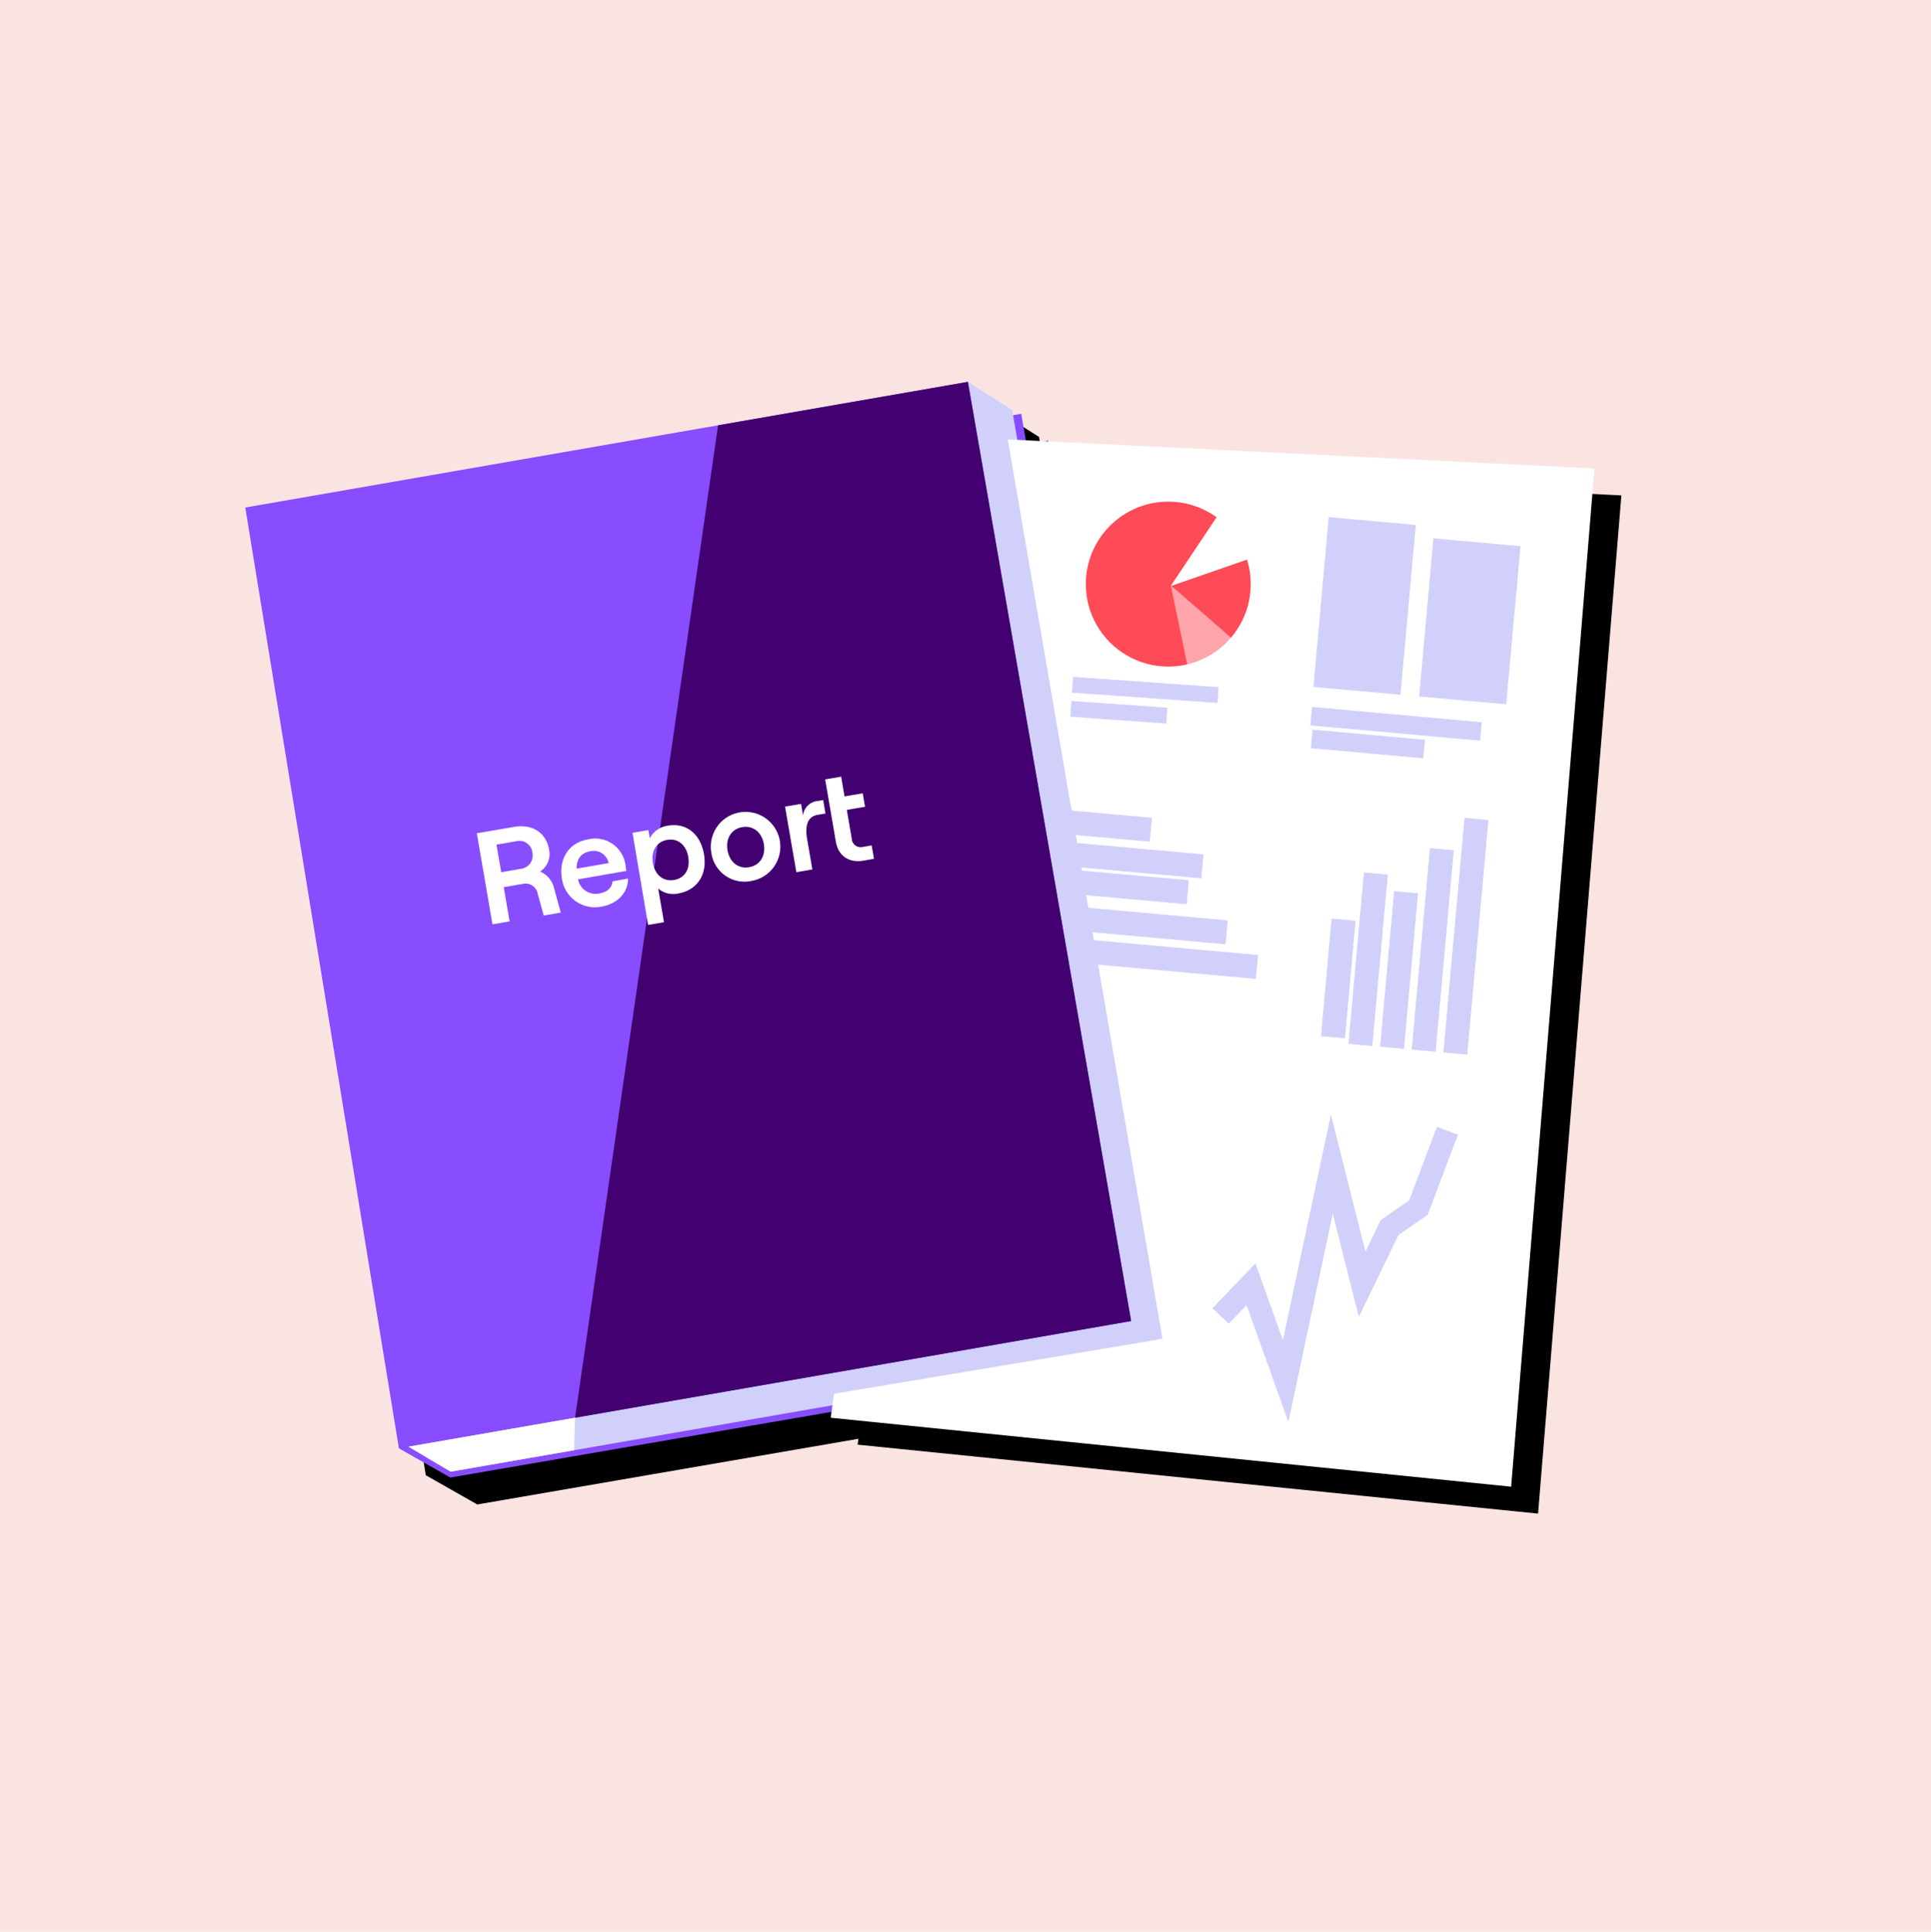
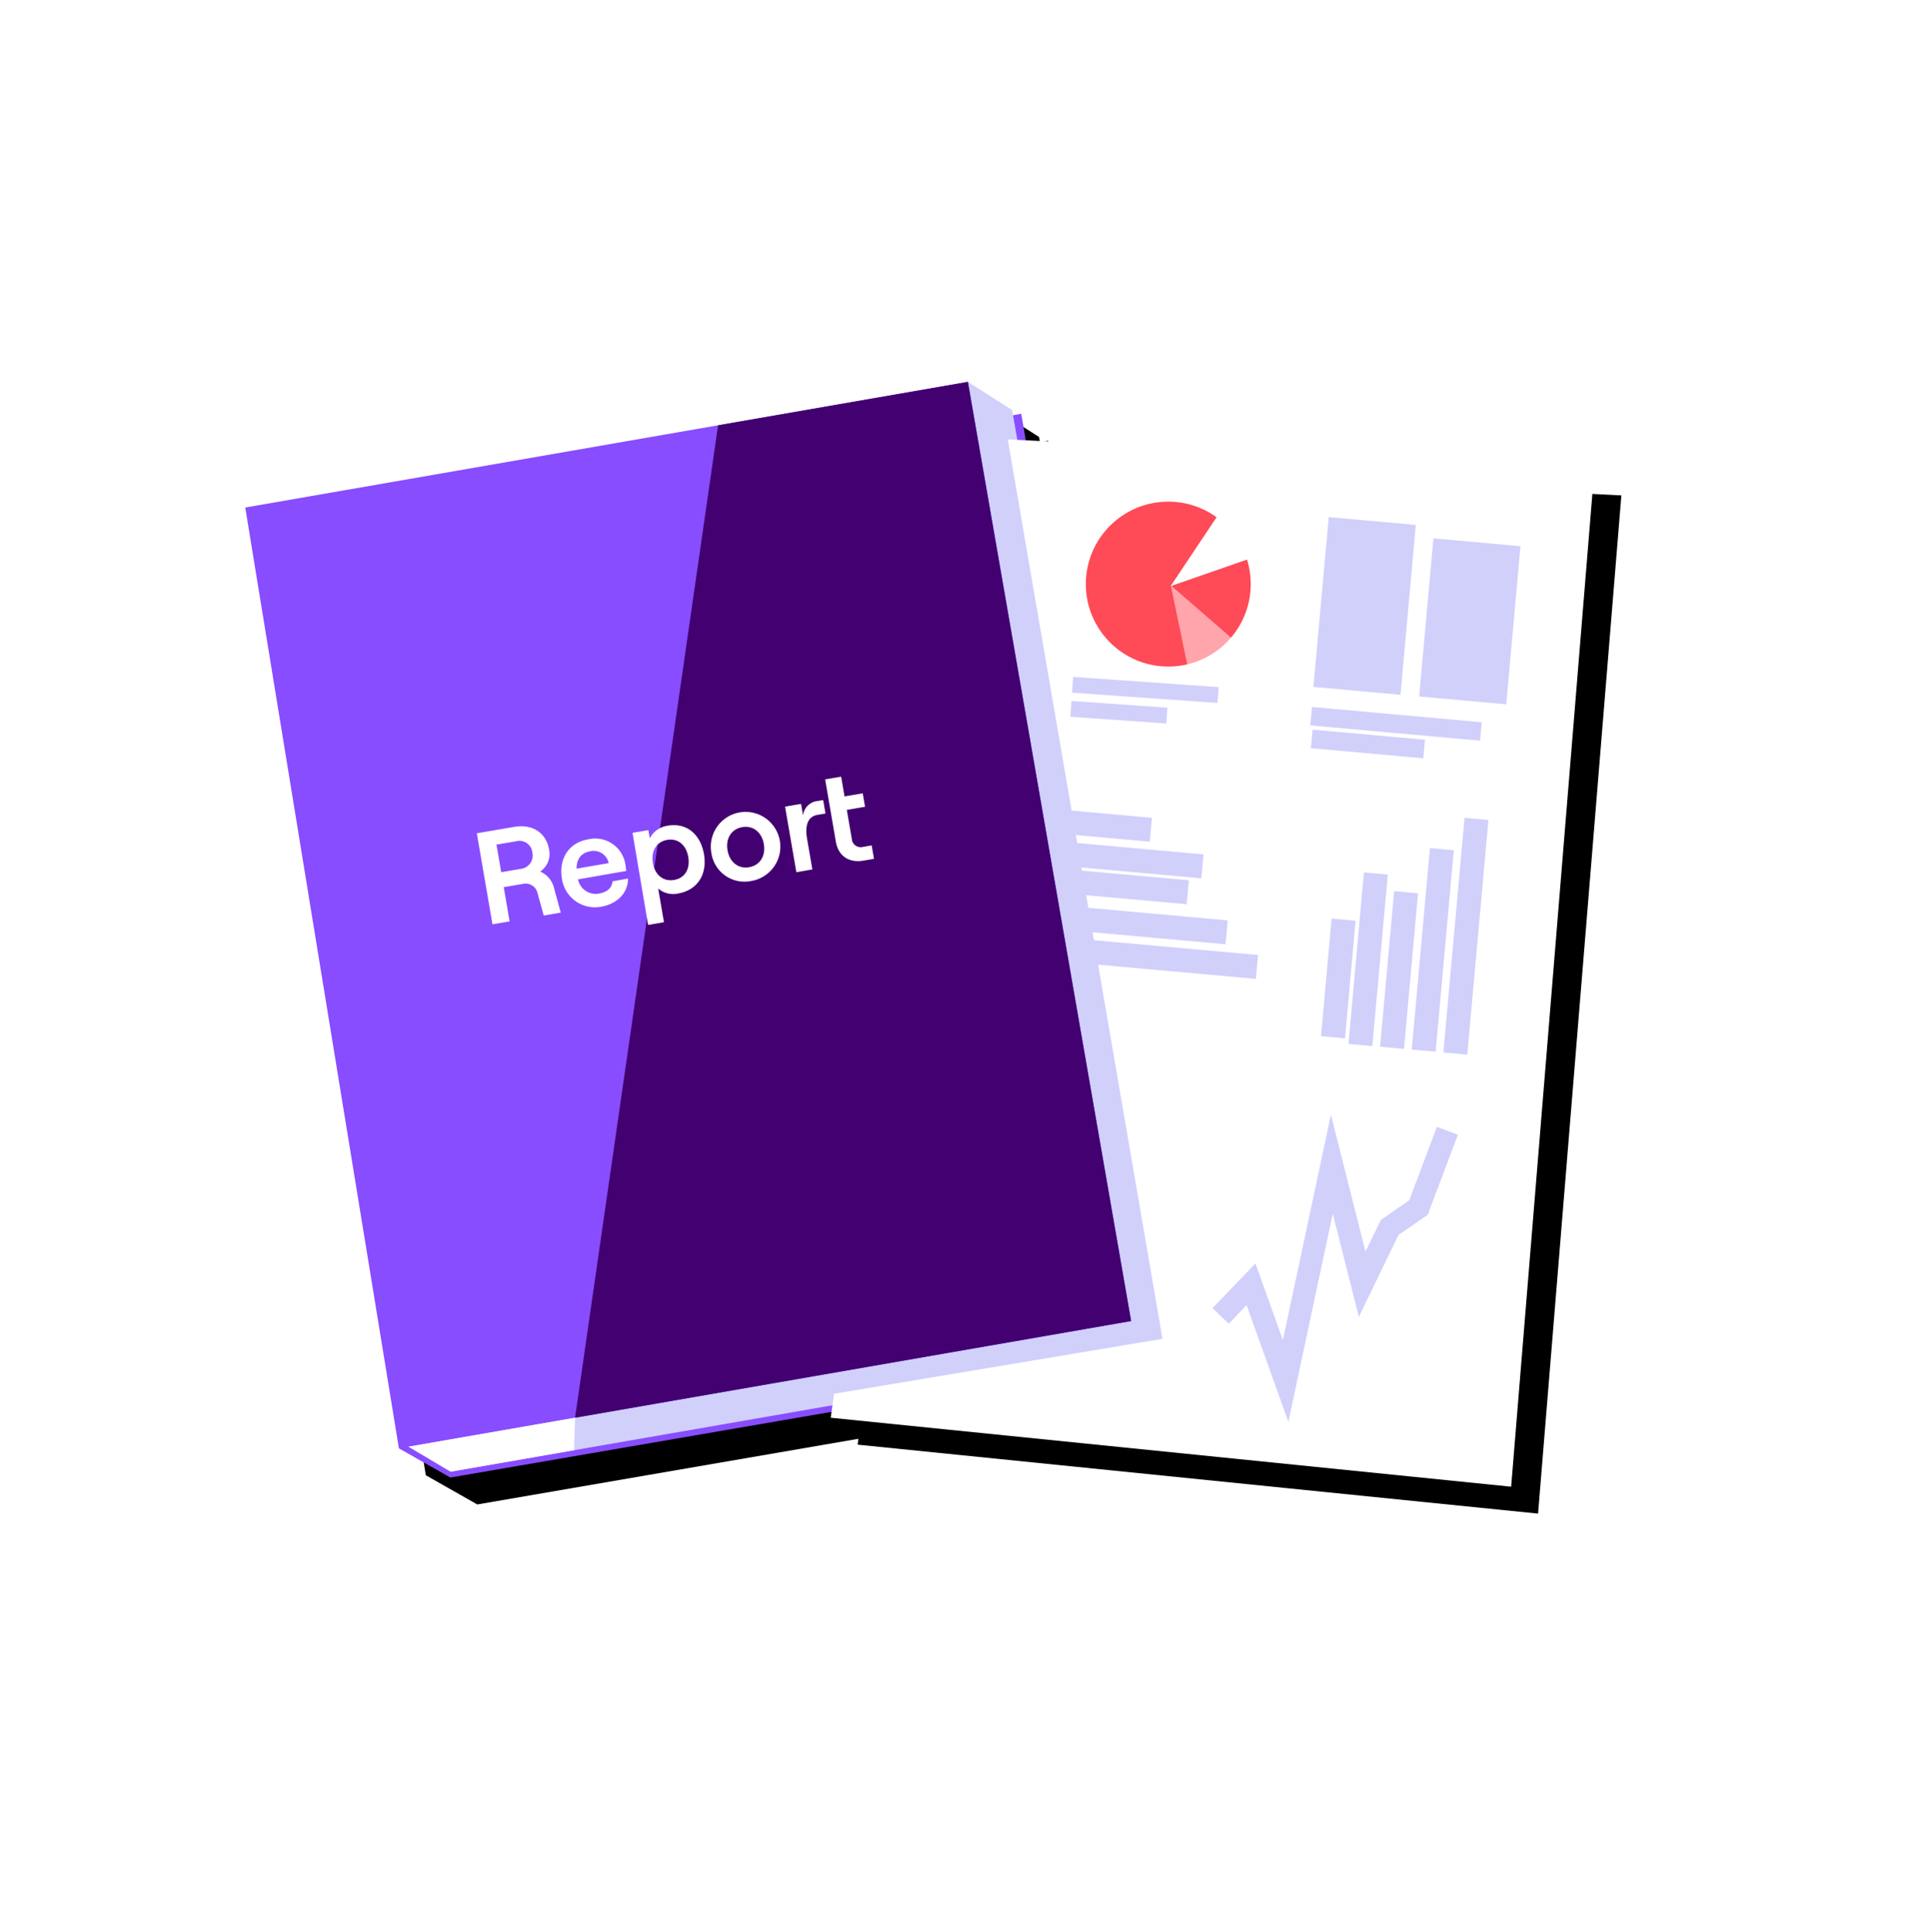
<svg xmlns="http://www.w3.org/2000/svg" viewBox="0 0 430.45 430.58">
  <defs>
    <style>.cls-1{isolation:isolate;}.cls-2{fill:#fae4e2;}.cls-3{mix-blend-mode:soft-light;}.cls-11,.cls-4{opacity:0.5;}.cls-12,.cls-5{fill:none;stroke-miterlimit:10;stroke-width:5px;}.cls-5{stroke:#000;}.cls-6{fill:#884dff;}.cls-7{fill:#d1d0fb;}.cls-8{fill:#420070;}.cls-11,.cls-9{fill:#fff;}.cls-10{fill:#ff4a57;}.cls-12{stroke:#d1d0fb;}</style>
  </defs>
  <g class="cls-1">
    <g id="Lager_1" data-name="Lager 1">
-       <rect class="cls-2" x="-5.86" y="-4.26" width="442.17" height="436.47" />
      <g class="cls-3">
        <polygon points="269.6 307.21 106.39 335.33 94.92 328.82 118.15 305.05 211.76 102.23 233.65 98.22 269.6 307.21" />
        <polygon points="221.76 91.11 231.62 97.39 267.88 305.96 106.46 334.02 97.06 328.45 221.76 91.11" />
        <polygon points="258.15 300.45 94.92 328.82 60.67 119.12 221.76 91.11 258.15 300.45" />
        <polygon points="134.19 322 166.07 100.79 221.76 91.11 258.15 300.45 134.19 322" />
        <polygon points="97.06 328.45 134.19 322 133.97 329.24 106.46 334.02 97.06 328.45" />
        <polygon points="230.65 103.94 361.43 110.42 342.86 337.37 191.18 322 191.92 316.66 265.14 304.41 230.65 103.94" />
        <rect x="291.19" y="131.31" width="38.01" height="19.49" transform="translate(141.87 437.34) rotate(-84.85)" />
-         <rect x="315.95" y="134.74" width="35.39" height="19.49" transform="translate(159.8 463.81) rotate(-84.85)" />
        <rect x="315.14" y="148.33" width="4.13" height="38.01" transform="translate(122.07 468.24) rotate(-84.85)" />
        <rect x="308.12" y="160.48" width="4.13" height="25.06" transform="matrix(0.09, -1, 1, 0.09, 110.04, 466.42)" />
        <rect x="259.55" y="143.52" width="3.53" height="32.51" transform="translate(83.52 409.18) rotate(-85.96)" />
        <rect x="253.64" y="154.03" width="3.53" height="21.44" transform="translate(73.08 407.91) rotate(-85.96)" />
        <rect x="290.27" y="222.55" width="26.21" height="5.35" transform="matrix(0.09, -1, 1, 0.09, 51.83, 507.16)" />
        <rect x="291.79" y="217.12" width="38.38" height="5.35" transform="translate(64.15 509.79) rotate(-84.85)" />
        <rect x="300.46" y="219.53" width="34.82" height="5.35" transform="translate(68.03 518.85) rotate(-84.85)" />
        <rect x="302.84" y="215.06" width="45.09" height="5.35" transform="translate(79.33 522.26) rotate(-84.85)" />
        <rect x="306.52" y="212" width="52.5" height="5.35" transform="translate(89.1 526.84) rotate(-84.85)" />
        <rect x="249.67" y="179.79" width="5.35" height="20.48" transform="translate(40.43 424.3) rotate(-84.85)" />
        <rect x="255.7" y="181.97" width="5.35" height="31.44" transform="translate(38.3 437.27) rotate(-84.85)" />
        <rect x="254.36" y="191.81" width="5.35" height="25.74" transform="matrix(0.09, -1, 1, 0.09, 30.12, 442.3)" />
        <rect x="259.8" y="195.25" width="5.35" height="34.06" transform="translate(27.5 454.64) rotate(-84.85)" />
-         <rect x="263.65" y="199.79" width="5.35" height="39.89" transform="translate(23.57 465.26) rotate(-84.85)" />
        <circle cx="266.43" cy="136.19" r="18.38" />
-         <polygon points="279.84 117.33 266.95 136.64 287.25 129.59 279.84 117.33" />
        <polygon class="cls-4" points="284.22 151.42 266.99 136.47 271.09 156.21 284.22 151.42" />
        <polyline class="cls-5" points="278.11 299.31 284.87 292.25 292.59 313.81 302.89 265.48 309.65 292.25 315.77 279.6 322.21 275.14 328.65 258.04" />
        <path d="M131,209.41l-3.8.65-1.35-4.9a2.73,2.73,0,0,0-3.18-2.17l-4.38.75,1.31,7.63-3.82.65-3.49-20.29,8.29-1.42c4.27-.73,7.2,1.42,7.83,5.1a4.7,4.7,0,0,1-2,4.85,5.4,5.4,0,0,1,3.13,3.82Zm-13.27-9,4.29-.74a3,3,0,0,0,2.65-3.65,2.9,2.9,0,0,0-3.71-2.49l-4.29.73Z" />
        <path d="M146,201.82c0,3.2-2.4,5.66-6,6.28a7.43,7.43,0,0,1-8.75-6.32c-.66-3.85,1.09-7.88,5.88-8.7a6.81,6.81,0,0,1,8.31,5.82c.08.49.13.93.15,1.23L134.85,202a4,4,0,0,0,4.69,3.16c1.82-.31,2.88-1.27,3-2.72Zm-11.51-2.2,7.19-1.24a3.41,3.41,0,0,0-4.1-2.64C135.62,196.09,134.53,197.35,134.53,199.62Z" />
        <path d="M147,191.63l3.53-.61.32,1.83a5.3,5.3,0,0,1,4-2.81c4.2-.73,7.31,1.9,8.08,6.37s-1.46,8-5.75,8.74a5.11,5.11,0,0,1-4.46-1.11l1.29,7.51-3.54.61ZM159.42,197c-.46-2.7-2.33-4.2-4.68-3.8s-3.67,2.45-3.2,5.15,2.33,4.19,4.73,3.78S159.88,199.71,159.42,197Z" />
        <path d="M164.58,196.13a7.75,7.75,0,1,1,8.95,6.22A7.45,7.45,0,0,1,164.58,196.13Zm11.69-2c-.46-2.63-2.39-4.18-4.8-3.77s-3.75,2.52-3.29,5.16,2.39,4.19,4.82,3.77S176.72,196.76,176.27,194.12Z" />
        <path d="M188.25,187.62c-2.26.39-2.82,2.49-2.35,5.27l1.19,6.9-3.57.61L181,185.79l3.57-.61.44,2.58a3.62,3.62,0,0,1,3.3-3.23l1.19-.2.51,3Zm5.26-8.51.75,4.4,4.06-.69.51,3-4.06.7,1.1,6.38a2,2,0,0,0,2.5,1.87l1.94-.34.52,3-2.35.4c-3.19.55-5.59-1-6.15-4.19l-2.39-13.92Z" />
      </g>
      <polygon class="cls-6" points="263.6 301.21 100.39 329.33 88.92 322.82 112.15 299.05 205.76 96.23 227.65 92.22 263.6 301.21" />
      <polygon class="cls-7" points="215.76 85.11 225.62 91.39 261.88 299.96 100.46 328.02 91.06 322.45 215.76 85.11" />
      <polygon class="cls-6" points="252.15 294.45 88.92 322.82 54.67 113.12 215.76 85.11 252.15 294.45" />
      <polygon class="cls-8" points="128.19 316 160.07 94.79 215.76 85.11 252.15 294.45 128.19 316" />
      <polygon class="cls-9" points="91.06 322.45 128.19 316 127.97 323.24 100.46 328.02 91.06 322.45" />
      <polygon class="cls-9" points="224.65 97.94 355.43 104.42 336.86 331.37 185.18 316 185.92 310.66 259.14 298.41 224.65 97.94" />
      <rect class="cls-7" x="285.19" y="125.31" width="38.01" height="19.49" transform="translate(142.38 425.9) rotate(-84.85)" />
      <rect class="cls-7" x="309.95" y="128.74" width="35.39" height="19.49" transform="translate(160.31 452.38) rotate(-84.85)" />
      <rect class="cls-7" x="309.14" y="142.33" width="4.13" height="38.01" transform="translate(122.58 456.8) rotate(-84.85)" />
      <rect class="cls-7" x="302.12" y="154.48" width="4.13" height="25.06" transform="matrix(0.09, -1, 1, 0.09, 110.55, 454.98)" />
      <rect class="cls-7" x="253.55" y="137.52" width="3.53" height="32.51" transform="translate(83.93 397.62) rotate(-85.96)" />
      <rect class="cls-7" x="247.64" y="148.03" width="3.53" height="21.44" transform="translate(73.49 396.35) rotate(-85.96)" />
      <rect class="cls-7" x="284.27" y="216.55" width="26.21" height="5.35" transform="matrix(0.09, -1, 1, 0.09, 52.34, 495.73)" />
      <rect class="cls-7" x="285.79" y="211.12" width="38.38" height="5.35" transform="translate(64.67 498.36) rotate(-84.85)" />
      <rect class="cls-7" x="294.46" y="213.53" width="34.82" height="5.35" transform="translate(68.55 507.41) rotate(-84.85)" />
      <rect class="cls-7" x="296.84" y="209.06" width="45.09" height="5.35" transform="translate(79.84 510.82) rotate(-84.85)" />
      <rect class="cls-7" x="300.52" y="206" width="52.5" height="5.35" transform="translate(89.61 515.4) rotate(-84.85)" />
      <rect class="cls-7" x="243.67" y="173.79" width="5.35" height="20.48" transform="translate(40.95 412.86) rotate(-84.85)" />
      <rect class="cls-7" x="249.7" y="175.97" width="5.35" height="31.44" transform="translate(38.81 425.84) rotate(-84.85)" />
      <rect class="cls-7" x="248.36" y="185.81" width="5.35" height="25.74" transform="matrix(0.09, -1, 1, 0.09, 30.63, 430.87)" />
      <rect class="cls-7" x="253.8" y="189.25" width="5.35" height="34.06" transform="translate(28.01 443.2) rotate(-84.85)" />
      <rect class="cls-7" x="257.65" y="193.79" width="5.35" height="39.89" transform="translate(24.09 453.82) rotate(-84.85)" />
      <circle class="cls-10" cx="260.43" cy="130.19" r="18.38" />
      <polygon class="cls-9" points="273.84 111.33 260.95 130.64 281.25 123.59 273.84 111.33" />
      <polygon class="cls-11" points="278.22 145.42 260.99 130.47 265.09 150.21 278.22 145.42" />
      <polyline class="cls-12" points="272.11 293.31 278.87 286.25 286.59 307.81 296.89 259.48 303.65 286.25 309.77 273.6 316.21 269.14 322.65 252.04" />
      <path class="cls-9" d="M125,203.41l-3.8.65-1.35-4.9a2.73,2.73,0,0,0-3.18-2.17l-4.38.75,1.31,7.63-3.82.65-3.49-20.29,8.29-1.42c4.27-.73,7.2,1.42,7.83,5.1a4.7,4.7,0,0,1-2,4.85,5.4,5.4,0,0,1,3.13,3.82Zm-13.27-9,4.29-.74a3,3,0,0,0,2.65-3.65,2.9,2.9,0,0,0-3.71-2.49l-4.29.73Z" />
      <path class="cls-9" d="M140,195.82c0,3.2-2.4,5.66-6,6.28a7.43,7.43,0,0,1-8.75-6.32c-.66-3.85,1.09-7.88,5.88-8.7a6.81,6.81,0,0,1,8.31,5.82c.08.49.13.93.15,1.23L128.85,196a4,4,0,0,0,4.69,3.16c1.82-.31,2.88-1.27,3-2.72Zm-11.51-2.2,7.19-1.24a3.41,3.41,0,0,0-4.1-2.64C129.62,190.09,128.53,191.35,128.53,193.62Z" />
      <path class="cls-9" d="M141,185.63l3.53-.61.32,1.83a5.3,5.3,0,0,1,4-2.81c4.2-.73,7.31,1.9,8.08,6.37s-1.46,8-5.75,8.74a5.11,5.11,0,0,1-4.46-1.11l1.29,7.51-3.54.61ZM153.42,191c-.46-2.7-2.33-4.2-4.68-3.8s-3.67,2.45-3.2,5.15,2.33,4.19,4.73,3.78S153.88,193.71,153.42,191Z" />
      <path class="cls-9" d="M158.58,190.13a7.75,7.75,0,1,1,8.95,6.22A7.45,7.45,0,0,1,158.58,190.13Zm11.69-2c-.46-2.63-2.39-4.18-4.8-3.77s-3.75,2.52-3.29,5.16,2.39,4.19,4.82,3.77S170.72,190.76,170.27,188.12Z" />
      <path class="cls-9" d="M182.25,181.62c-2.26.39-2.82,2.49-2.35,5.27l1.19,6.9-3.57.61L175,179.79l3.57-.61.44,2.58a3.62,3.62,0,0,1,3.3-3.23l1.19-.2.51,3Zm5.26-8.51.75,4.4,4.06-.69.51,3-4.06.7,1.1,6.38a2,2,0,0,0,2.5,1.87l1.94-.34.52,3-2.35.4c-3.19.55-5.59-1-6.15-4.19l-2.39-13.92Z" />
    </g>
  </g>
</svg>